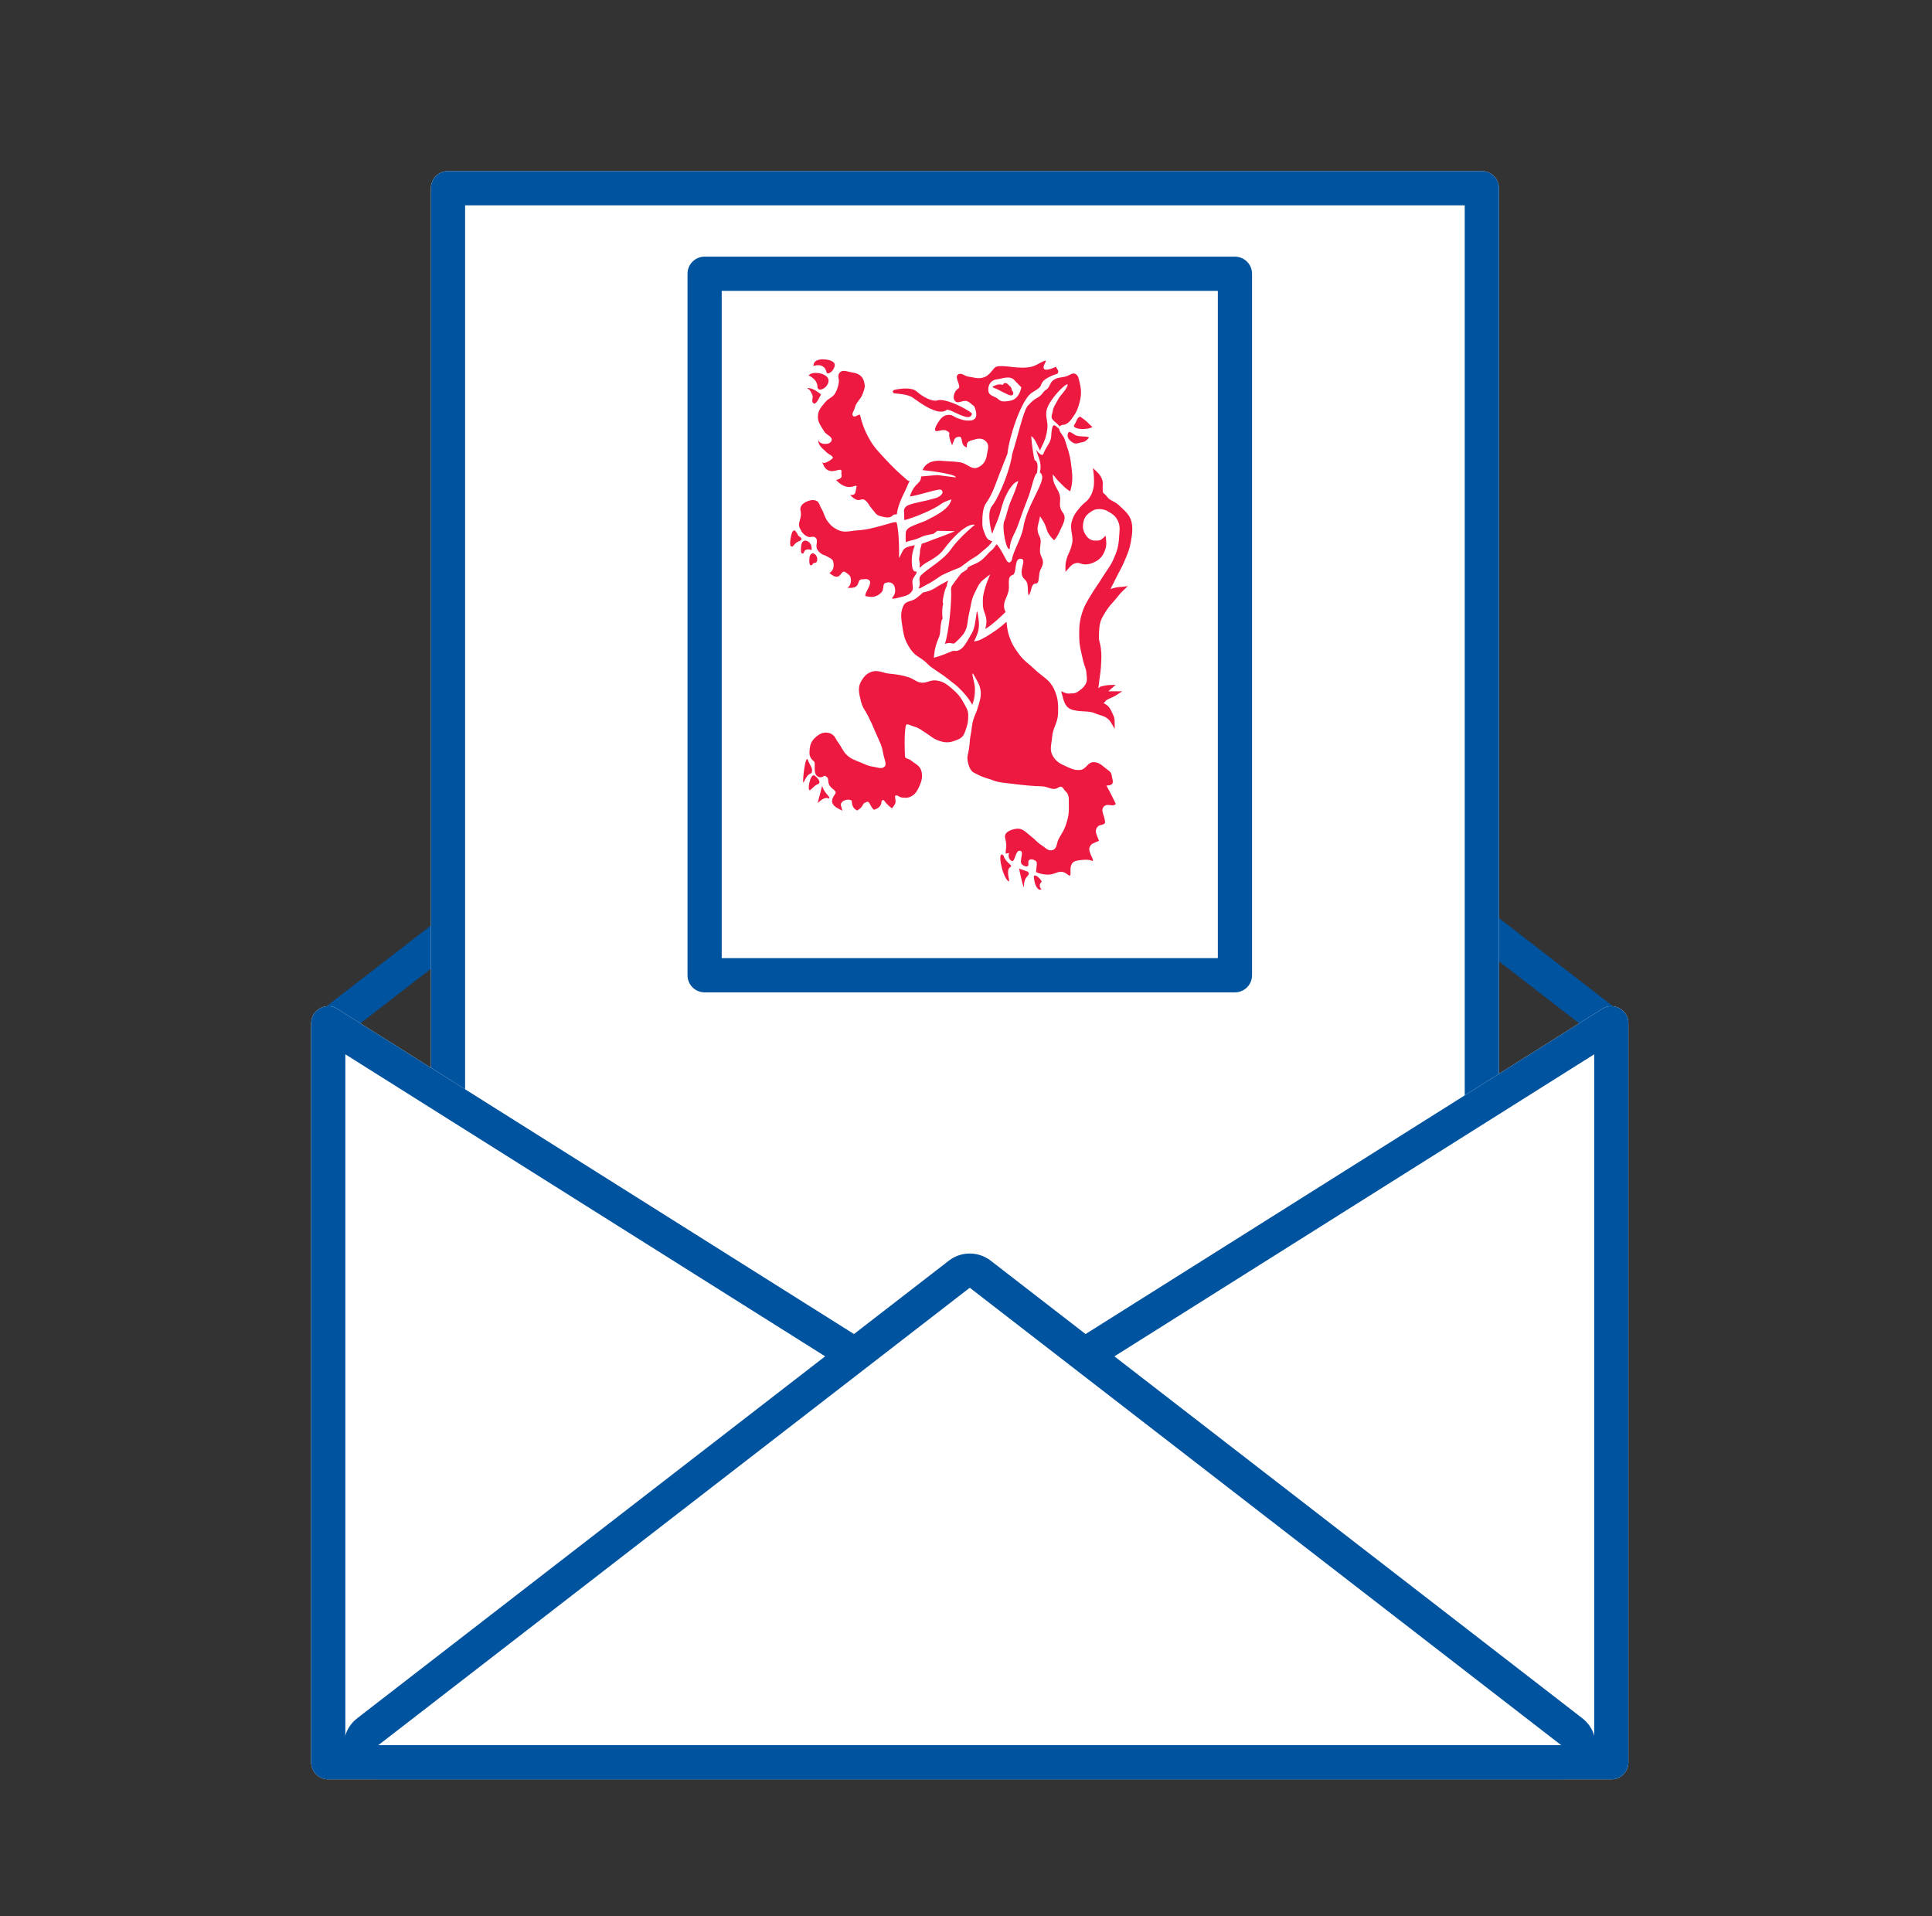
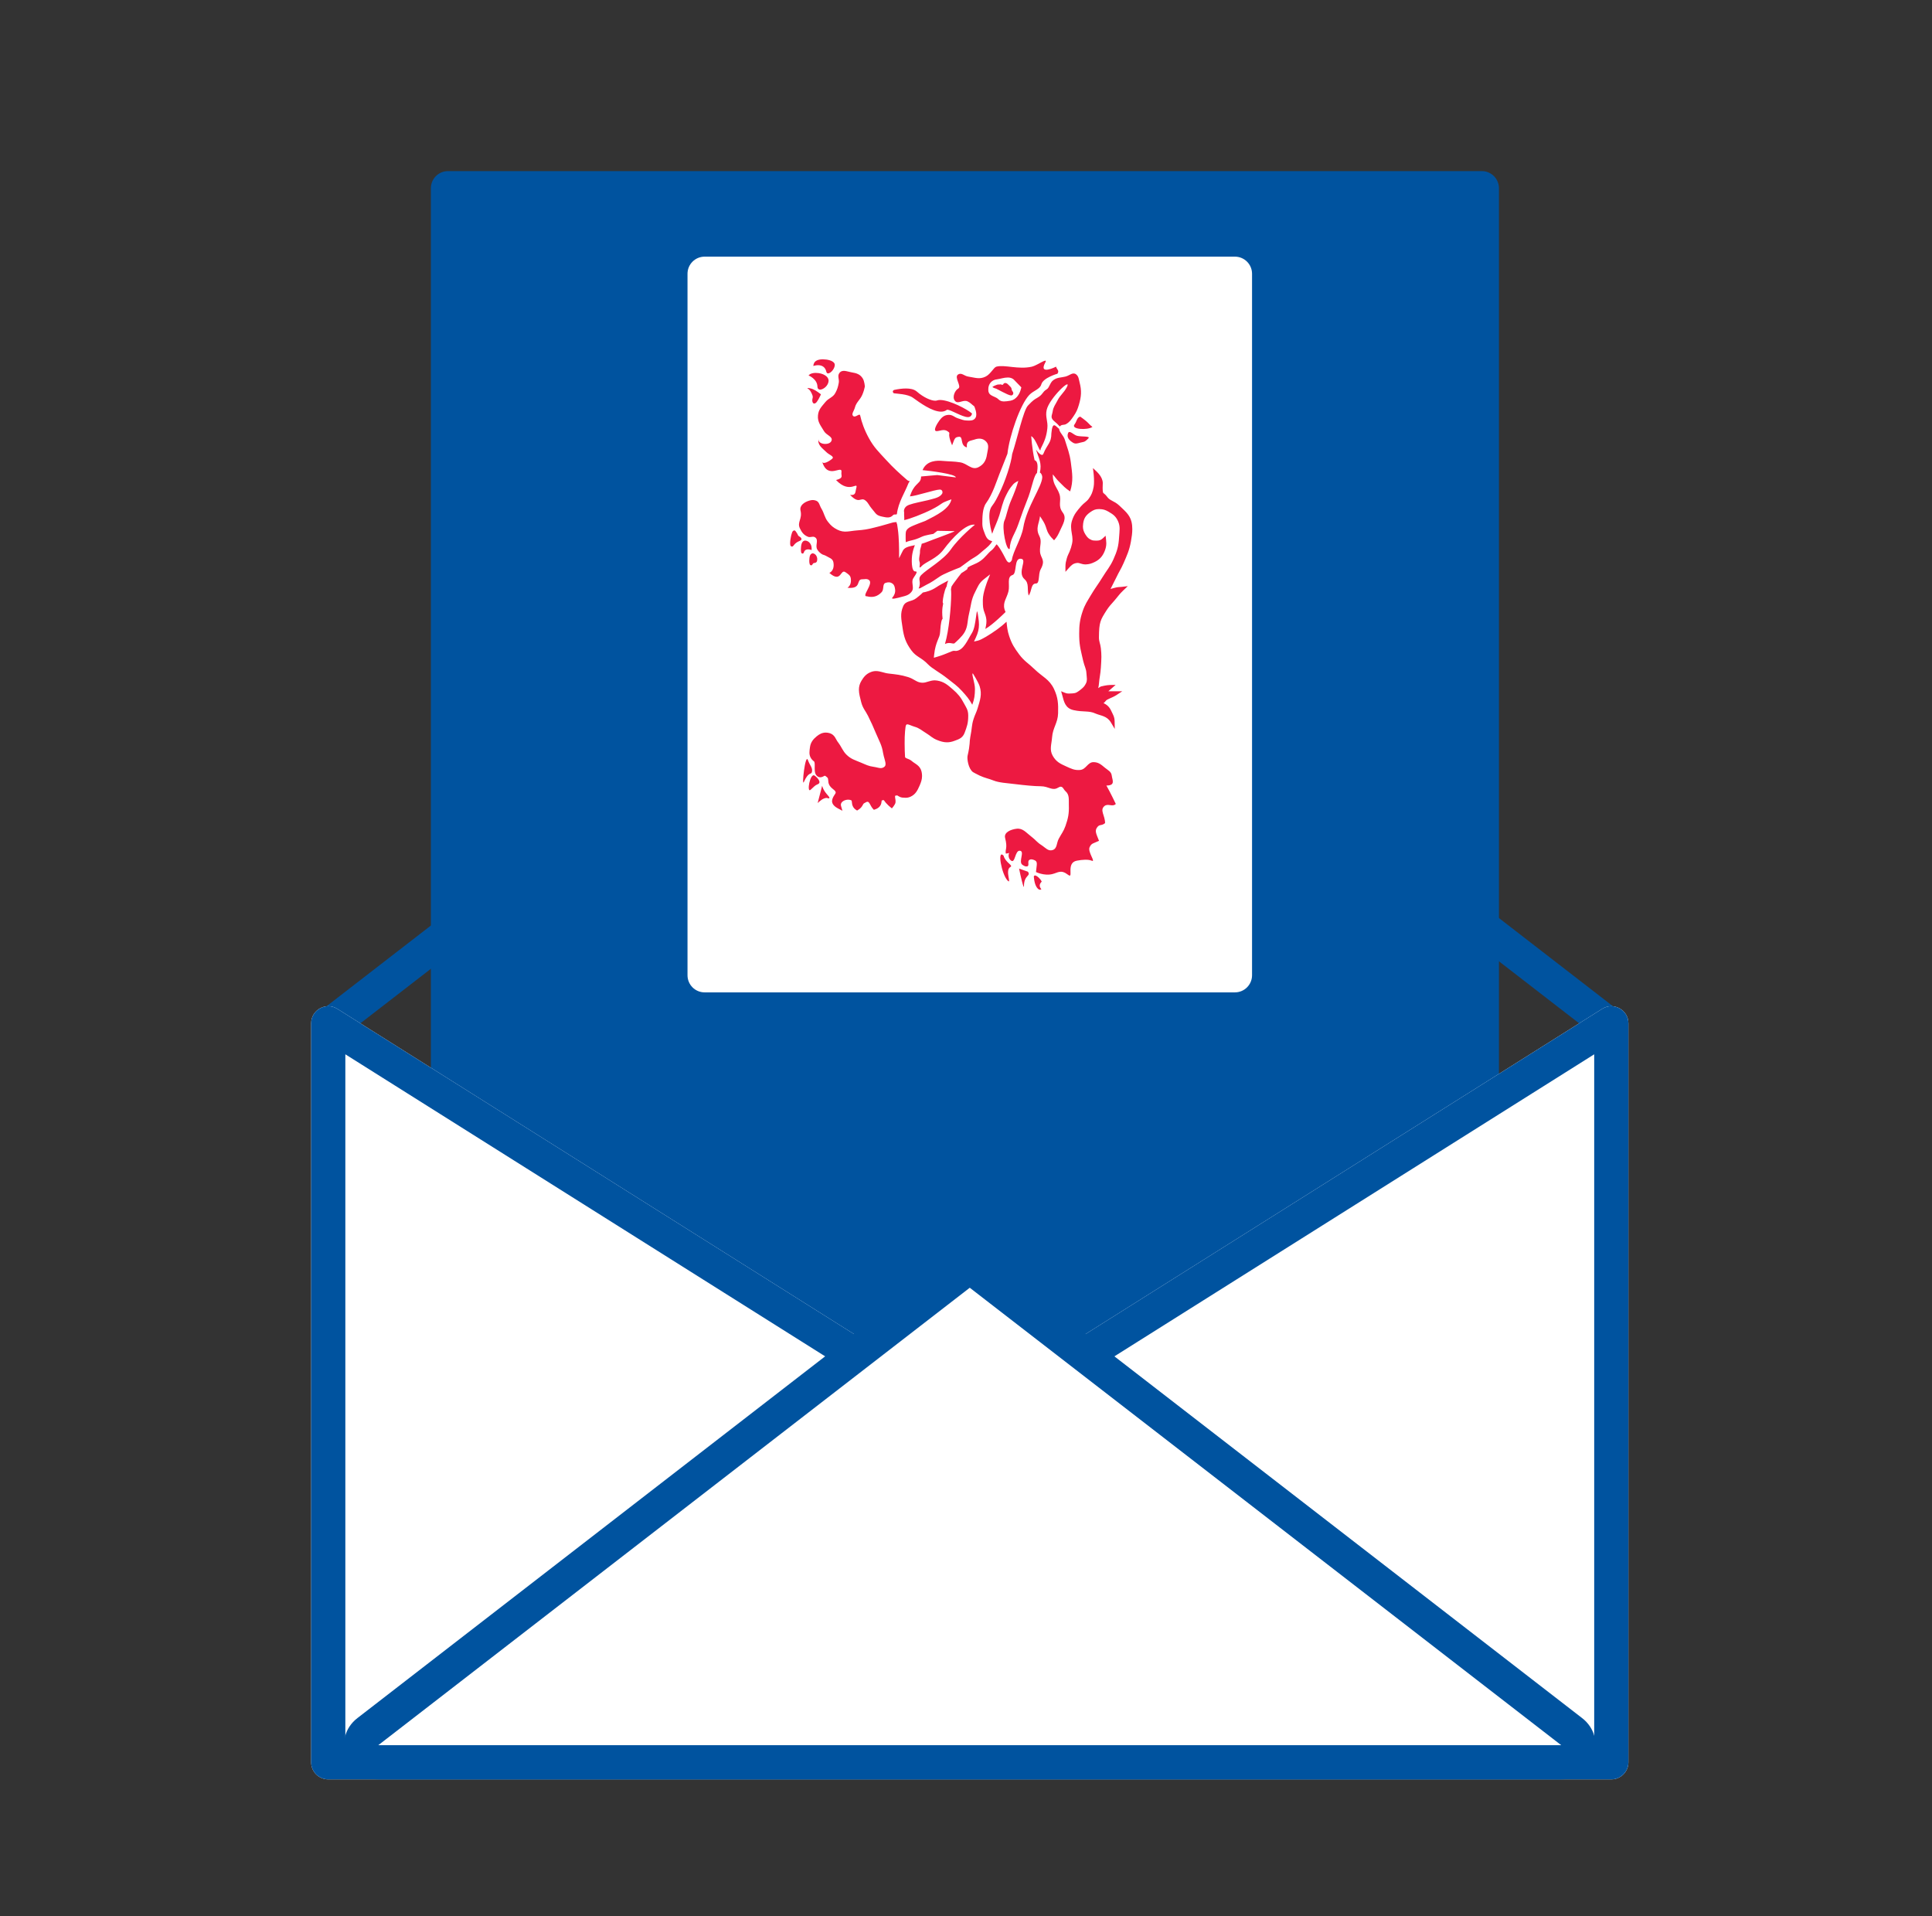
<svg xmlns="http://www.w3.org/2000/svg" width="121" height="120" viewBox="0 0 121 120" fill="none">
  <rect x="0" y="0" width="121" height="120" fill="#333333" stroke="none" />
  <path fill-rule="evenodd" clip-rule="evenodd" d="M59.425 32.873C60.197 32.276 61.274 32.276 62.046 32.873L101.569 63.438L100.259 65.133L60.735 34.569L21.212 65.133L19.901 63.438L59.425 32.873Z" fill="#00539F" />
-   <path d="M26.986 11.786C26.986 11.194 27.466 10.715 28.058 10.715H92.807C93.398 10.715 93.878 11.194 93.878 11.786V85.251V100.425C93.878 101.017 93.398 101.497 92.807 101.497H28.058C27.466 101.497 26.986 101.017 26.986 100.425V11.786Z" fill="white" />
-   <path fill-rule="evenodd" clip-rule="evenodd" d="M29.129 12.858V99.354H91.735V12.858H29.129ZM28.058 10.715C27.466 10.715 26.986 11.194 26.986 11.786V100.425C26.986 101.017 27.466 101.497 28.058 101.497H92.807C93.398 101.497 93.878 101.017 93.878 100.425V11.786C93.878 11.194 93.398 10.715 92.807 10.715H28.058Z" fill="#00539F" />
+   <path fill-rule="evenodd" clip-rule="evenodd" d="M29.129 12.858V99.354V12.858H29.129ZM28.058 10.715C27.466 10.715 26.986 11.194 26.986 11.786V100.425C26.986 101.017 27.466 101.497 28.058 101.497H92.807C93.398 101.497 93.878 101.017 93.878 100.425V11.786C93.878 11.194 93.398 10.715 92.807 10.715H28.058Z" fill="#00539F" />
  <path d="M43.058 17.144C43.058 16.552 43.537 16.072 44.129 16.072H77.343C77.935 16.072 78.415 16.552 78.415 17.144V61.072C78.415 61.664 77.935 62.144 77.343 62.144H44.129C43.537 62.144 43.058 61.664 43.058 61.072V17.144Z" fill="white" />
-   <path fill-rule="evenodd" clip-rule="evenodd" d="M45.2 18.215V60.001H76.272V18.215H45.2ZM44.129 16.072C43.537 16.072 43.058 16.552 43.058 17.144V61.072C43.058 61.664 43.537 62.144 44.129 62.144H77.343C77.935 62.144 78.415 61.664 78.415 61.072V17.144C78.415 16.552 77.935 16.072 77.343 16.072H44.129Z" fill="#00539F" />
  <path d="M52.32 24.603C52.16 24.902 51.901 24.918 51.69 25.18C51.455 25.468 51.258 25.644 51.228 26.023C51.196 26.434 51.403 26.648 51.606 26.999C51.758 27.262 52.198 27.344 52.068 27.62C51.929 27.919 51.186 27.827 51.27 27.487C51.176 27.863 51.505 28.065 51.773 28.329C51.919 28.475 52.275 28.584 52.124 28.723C51.983 28.853 51.554 29.122 51.493 28.913C51.838 30.082 52.773 29.059 52.699 29.573C52.664 29.805 52.865 29.927 52.362 30.061C53.243 30.992 53.775 30.058 53.621 30.594C53.56 30.803 53.621 31.037 53.242 30.992C53.831 31.615 53.894 31.09 54.209 31.347C54.393 31.499 54.428 31.657 54.586 31.836C54.871 32.16 54.846 32.267 55.255 32.353C55.515 32.408 55.741 32.463 55.927 32.264C56.012 32.174 56.075 32.256 56.17 32.197C56.261 31.441 56.675 30.842 56.89 30.275L56.895 30.264L56.9 30.255C56.927 30.209 56.952 30.168 56.978 30.128C56.925 30.126 56.871 30.109 56.813 30.06C56.351 29.66 55.959 29.31 55.469 28.773C55.026 28.288 54.741 28.026 54.42 27.442C54.134 26.925 53.958 26.421 53.873 26.021C53.838 25.851 53.593 26.158 53.453 26.065C53.284 25.954 53.486 25.736 53.538 25.534C53.628 25.182 53.852 25.064 53.999 24.735C54.088 24.536 54.143 24.329 54.167 24.201C54.167 24.201 54.141 23.881 54.041 23.712C53.874 23.431 53.639 23.366 53.327 23.315C53.037 23.265 52.757 23.117 52.572 23.357C52.427 23.547 52.575 23.741 52.53 23.98C52.483 24.234 52.44 24.378 52.32 24.603ZM51.236 22.868C51.501 22.872 51.69 22.995 51.755 23.285C51.761 23.336 51.813 23.384 51.86 23.384C51.863 23.384 51.865 23.384 51.867 23.384C52.045 23.361 52.264 23.103 52.283 22.863C52.283 22.823 52.275 22.782 52.253 22.746H52.254C52.145 22.579 51.837 22.507 51.538 22.5C51.285 22.502 51.017 22.565 50.957 22.81L50.934 22.917L51.035 22.893C51.104 22.877 51.172 22.868 51.236 22.868ZM50.094 33.079C50.218 33.343 50.34 33.505 50.598 33.612C50.767 33.683 50.912 33.547 51.06 33.657C51.292 33.828 51.034 34.16 51.186 34.411C51.261 34.536 51.326 34.592 51.438 34.678C51.539 34.755 51.625 34.745 51.732 34.811C51.934 34.935 52.149 34.97 52.195 35.211C52.247 35.485 52.183 35.762 51.943 35.877C52.699 36.542 52.623 35.603 52.951 35.833C53.115 35.949 53.263 36.025 53.286 36.233C53.313 36.472 53.266 36.675 53.076 36.808C54 36.897 53.591 36.273 54 36.276C54.165 36.277 54.285 36.223 54.422 36.32C54.736 36.544 53.916 37.373 54.295 37.342C54.657 37.436 54.959 37.359 55.221 37.077C55.382 36.898 55.246 36.568 55.47 36.498C55.629 36.45 55.755 36.448 55.891 36.543C56.014 36.628 56.034 36.746 56.058 36.898C56.093 37.114 55.993 37.306 55.898 37.412C55.752 37.576 56.23 37.441 56.438 37.386C56.72 37.31 56.933 37.278 57.109 37.031C57.254 36.83 57.094 36.546 57.157 36.302C57.195 36.154 57.567 35.768 57.327 35.785C57.062 35.803 57.082 34.974 57.14 34.681C57.182 34.464 57.239 34.278 57.297 34.139C56.88 34.228 56.63 34.273 56.523 34.529L56.309 34.956V34.456C56.308 34.455 56.308 33.683 56.233 33.153C56.213 33.005 56.197 32.898 56.185 32.824C56.177 32.812 56.175 32.801 56.171 32.799C56.165 32.784 56.163 32.777 56.162 32.771C56.158 32.76 56.158 32.754 56.156 32.748C56.154 32.738 56.154 32.727 56.152 32.716C56.151 32.709 56.151 32.702 56.151 32.694C56.07 32.7 55.985 32.7 55.891 32.727C55.711 32.779 55.608 32.805 55.428 32.859C55.17 32.941 55.019 32.968 54.757 33.038C54.34 33.148 54.094 33.183 53.665 33.216C53.191 33.251 52.876 33.387 52.446 33.17C52.183 33.037 52.045 32.919 51.859 32.682C51.633 32.397 51.629 32.151 51.439 31.839C51.319 31.641 51.314 31.426 51.103 31.35C50.949 31.296 50.841 31.305 50.684 31.35C50.382 31.438 50.061 31.651 50.136 31.972C50.261 32.503 49.912 32.691 50.094 33.079ZM50.904 24.843C50.906 24.911 50.874 24.974 50.872 25.072C50.871 25.107 50.878 25.145 50.893 25.185C50.907 25.226 50.946 25.272 50.998 25.272H51C51.13 25.252 51.185 25.119 51.265 24.996C51.336 24.87 51.391 24.748 51.391 24.747L51.415 24.695L51.372 24.661C51.187 24.517 50.967 24.369 50.775 24.326C50.582 24.282 50.557 24.3 50.557 24.3C50.557 24.3 50.659 24.369 50.721 24.443C50.782 24.515 50.904 24.76 50.904 24.843ZM67.299 26.574C67.043 26.896 68.113 26.952 68.418 26.735C68.245 26.607 68.177 26.495 68.01 26.358C67.875 26.25 67.797 26.189 67.653 26.089C67.434 26.149 67.441 26.39 67.299 26.574ZM51.195 24.204C51.195 24.261 51.209 24.313 51.245 24.35C51.279 24.387 51.324 24.4 51.367 24.4H51.369C51.582 24.389 51.881 24.143 51.895 23.849C51.895 23.772 51.869 23.693 51.814 23.626C51.814 23.626 51.62 23.354 51.084 23.352C50.96 23.352 50.836 23.374 50.727 23.433L50.637 23.51C50.637 23.51 51.182 23.727 51.195 24.204ZM67.022 30.773C67.234 30.107 67.156 29.655 67.065 28.953C66.991 28.382 66.853 28.08 66.688 27.532C66.607 27.27 66.34 27.062 66.334 26.857C66.115 26.698 65.919 26.325 65.847 27.133C65.847 27.754 65.595 27.798 65.343 28.42C65.262 28.619 65.004 28.328 64.881 28.153C65.065 28.714 65.262 29.011 65.126 29.593C65.193 29.624 65.224 29.687 65.248 29.741C65.269 29.791 65.276 29.842 65.276 29.894C65.254 30.488 64.301 31.74 64.085 33.048C63.968 33.727 63.441 34.54 63.373 35.066C63.188 35.43 63.015 35.055 62.995 35.016C62.955 34.939 62.901 34.834 62.839 34.721C62.717 34.495 62.562 34.233 62.441 34.106C62.426 34.09 62.422 34.093 62.422 34.093C62.403 34.065 62.284 34.299 62.146 34.424C61.84 34.656 61.734 34.898 61.389 35.136C61.086 35.34 60.864 35.368 60.602 35.543C60.602 35.548 60.604 35.551 60.604 35.555C60.581 35.679 60.553 35.65 60.543 35.673C60.441 35.746 60.328 35.819 60.211 35.891C60.094 36.027 59.994 36.176 59.849 36.364C59.743 36.501 59.666 36.61 59.594 36.726C59.589 36.767 59.578 36.818 59.558 36.897V36.899C59.568 36.98 59.573 37.088 59.573 37.219C59.568 37.971 59.438 39.474 59.182 40.328C59.28 40.283 59.364 40.266 59.443 40.266C59.568 40.268 59.647 40.301 59.712 40.299C59.73 40.299 59.748 40.297 59.768 40.293C59.861 40.212 60.266 39.861 60.418 39.579C60.628 39.202 60.574 38.914 60.694 38.417C60.819 37.916 60.813 37.562 61.076 37.062C61.237 36.759 61.292 36.525 61.646 36.253L62.01 35.969L61.835 36.409C61.836 36.411 61.555 37.121 61.555 37.556C61.555 37.595 61.555 37.635 61.555 37.674C61.556 37.958 61.563 38.129 61.672 38.398C61.75 38.597 61.781 38.761 61.78 38.909C61.779 39.089 61.742 39.23 61.712 39.387C61.945 39.25 62.257 38.996 62.522 38.755C62.702 38.594 62.863 38.438 62.978 38.324C62.951 38.27 62.926 38.213 62.908 38.139C62.799 37.71 63.055 37.46 63.16 37.03C63.258 36.632 63.038 36.122 63.413 36.009C63.706 35.921 63.492 34.971 63.917 34.988C64.401 35.007 63.665 35.832 64.169 36.275C64.469 36.538 64.314 36.899 64.422 37.295C64.633 37.026 64.55 36.54 64.883 36.54C65.136 36.54 65.005 35.972 65.176 35.653C65.513 35.032 65.162 34.976 65.136 34.543C65.11 34.163 65.266 33.902 65.094 33.566C64.841 33.079 65.076 32.805 65.136 32.325C65.249 32.515 65.333 32.611 65.429 32.812C65.541 33.049 65.544 33.216 65.682 33.434C65.791 33.608 65.873 33.692 66.017 33.835C66.206 33.626 66.278 33.472 66.396 33.213C66.575 32.817 66.822 32.445 66.564 32.103C66.227 31.659 66.494 31.383 66.354 30.95C66.241 30.604 66.06 30.457 65.975 30.106C65.939 29.954 65.945 29.863 65.933 29.705C66.087 29.873 66.15 29.991 66.311 30.149C66.574 30.41 66.714 30.575 67.022 30.773ZM55.983 24.626C55.984 24.626 55.984 24.626 55.983 24.626L55.984 24.626L56.007 24.631C56.125 24.653 56.856 24.67 57.178 24.908C57.626 25.23 58.366 25.771 58.935 25.779C59.069 25.779 59.2 25.745 59.307 25.663C59.311 25.662 59.318 25.66 59.327 25.66H59.341C59.566 25.665 60.255 26.112 60.615 26.121L60.616 26.052V26.121H60.627C60.717 26.121 60.818 26.077 60.855 25.968L60.863 25.947L60.879 25.901L60.826 25.854C60.569 25.635 59.504 25.058 58.882 25.048C58.807 25.048 58.736 25.058 58.672 25.08C58.649 25.088 58.615 25.093 58.574 25.093C58.574 25.093 58.575 25.093 58.573 25.093C58.572 25.093 58.57 25.094 58.57 25.093C58.322 25.096 57.836 24.888 57.422 24.522C57.246 24.369 56.994 24.329 56.736 24.328C56.495 24.328 56.244 24.366 56.037 24.41L56.025 24.413C56.015 24.414 56.008 24.416 56.001 24.418L55.995 24.419L55.984 24.422V24.422L55.98 24.423L55.975 24.431C55.951 24.446 55.92 24.475 55.92 24.505L55.915 24.526L55.921 24.548C55.932 24.578 55.947 24.609 55.983 24.626ZM67.653 27.72C67.87 27.66 67.908 27.72 68.165 27.451C68.313 27.293 67.726 27.364 67.452 27.29C67.23 27.232 66.974 26.906 66.891 27.128C66.788 27.398 66.98 27.587 67.197 27.72C67.35 27.815 67.48 27.767 67.653 27.72ZM65.553 24.381C65.258 24.559 65.343 24.692 64.964 24.912C64.777 25.023 64.712 25.046 64.377 25.401C64.096 25.698 63.722 27.418 63.392 28.431C63.332 29 62.965 30.123 62.586 30.893C62.426 31.213 62.341 31.413 62.117 31.702C61.756 32.172 62.135 33.439 62.14 33.429C62.158 33.391 62.179 33.331 62.199 33.263C62.241 33.126 62.467 32.653 62.592 32.258C62.727 31.831 62.781 31.468 63.016 31.005C63.185 30.67 63.228 30.601 63.458 30.326C63.458 30.326 63.54 30.235 63.683 30.161C63.819 30.092 63.773 30.131 63.773 30.131C63.66 30.518 63.505 30.918 63.344 31.289C63.09 31.867 63.035 32.333 62.908 32.599C62.713 33.009 63.036 34.551 63.236 34.365C63.269 33.742 63.558 33.46 63.768 32.85C64.004 32.16 64.15 31.773 64.415 31.098C64.545 30.767 64.682 30.133 64.819 29.812C64.858 29.741 64.88 29.667 64.947 29.619C65.008 29.217 65.007 28.88 64.796 28.819C64.627 28.065 64.586 27.31 64.586 27.31C64.917 27.495 65.161 28.505 65.174 28.11C65.412 27.642 65.538 27.349 65.595 26.821C65.643 26.373 65.452 26.105 65.553 25.668C65.722 24.93 67.159 23.582 66.813 24.248C66.626 24.605 66.406 24.73 66.224 25.09C66.097 25.343 65.973 25.473 65.93 25.756C65.889 26.033 65.736 26.151 66.071 26.416C66.147 26.476 66.281 26.602 66.379 26.713C66.384 26.704 66.386 26.696 66.393 26.689C66.496 26.567 66.633 26.634 66.77 26.556C66.995 26.427 67.081 26.285 67.234 26.067C67.406 25.818 67.481 25.653 67.568 25.358C67.725 24.829 67.751 24.471 67.612 23.937C67.559 23.736 67.559 23.577 67.402 23.448C67.189 23.277 66.989 23.518 66.729 23.582C66.431 23.655 66.227 23.623 65.972 23.803C65.751 23.962 65.732 24.273 65.553 24.381ZM60.008 24.337C59.821 24.436 59.617 24.852 59.798 25.09C59.991 25.349 60.31 25.003 60.597 25.135C60.78 25.22 60.853 25.325 61.017 25.445C61.017 25.445 61.237 25.917 61.1 26.155C60.984 26.357 60.777 26.338 60.555 26.334C60.335 26.329 60.218 26.265 60.008 26.201C59.775 26.13 59.664 25.972 59.42 25.979C59.156 25.986 58.993 26.114 58.832 26.334C58.677 26.546 58.409 26.999 58.663 26.999C58.832 26.999 59.115 26.848 59.335 26.999C59.627 27.199 59.251 26.999 59.63 27.887C59.798 27.443 59.796 27.384 60.049 27.354C60.361 27.315 60.092 27.887 60.554 28.019C60.512 27.576 60.774 27.617 61.016 27.531C61.299 27.43 61.564 27.437 61.771 27.663C61.976 27.888 61.858 28.154 61.813 28.462C61.76 28.843 61.597 29.101 61.269 29.262C60.853 29.464 60.585 29.022 60.133 28.952C59.711 28.885 59.545 28.907 59.04 28.863C58.718 28.833 58.033 28.817 57.78 29.44C58.242 29.483 59.885 29.687 59.859 29.896L58.704 29.75C58.704 29.75 57.977 29.808 57.696 29.838C57.693 29.838 57.689 29.84 57.686 29.84V29.879C57.676 30.148 57.508 30.229 57.383 30.37C57.258 30.5 57.114 30.684 56.988 31.084C57.375 31.065 58.539 30.664 58.854 30.658C58.88 30.659 58.903 30.66 58.934 30.671C58.96 30.677 59.029 30.731 59.028 30.824C59.028 30.863 59.018 30.891 59.007 30.913C58.853 31.166 58.517 31.211 58.112 31.323C57.712 31.419 57.236 31.503 56.942 31.611C56.525 31.765 56.626 32.089 56.626 32.089C56.613 32.256 56.647 32.439 56.63 32.568C56.933 32.517 57.818 32.179 58.368 31.897C58.668 31.746 58.872 31.611 59.002 31.517C59.131 31.423 59.587 31.268 59.587 31.268C59.466 31.865 58.672 32.258 57.948 32.622C57.946 32.623 57.178 32.901 56.971 33.025C56.747 33.169 56.727 33.281 56.721 33.45C56.72 33.551 56.716 33.831 56.731 33.955C57.063 33.805 57.194 33.871 57.738 33.609C57.962 33.505 58.448 33.437 58.454 33.434L58.707 33.24L59.791 33.26C59.772 33.312 58.503 33.759 57.914 33.993C57.851 34.017 57.786 34.035 57.72 34.054C57.72 34.059 57.721 34.063 57.721 34.069C57.722 34.137 57.614 34.42 57.619 34.488C57.634 34.745 57.51 34.974 57.594 35.197C57.656 35.362 57.489 35.698 57.722 35.452C57.986 35.173 58.664 34.989 59.096 34.415C59.65 33.673 60.513 32.769 61.059 32.858C61.059 32.858 60.085 33.639 59.547 34.412C59.084 35.079 58.034 35.655 57.697 36.01C57.43 36.294 57.74 36.409 57.53 36.854C57.566 36.843 57.594 36.842 57.625 36.838C57.629 36.835 57.635 36.832 57.635 36.832C58.385 36.405 58.041 36.662 58.889 36.083C59.079 35.955 59.721 35.688 60.125 35.534C60.292 35.41 60.469 35.289 60.642 35.156C60.849 34.994 60.987 34.94 61.19 34.798C61.341 34.694 61.413 34.613 61.564 34.49C61.821 34.285 62.046 34.095 62.142 33.889C61.809 33.816 61.754 33.633 61.6 33.212C61.546 33.068 61.523 32.927 61.523 32.794C61.523 32.419 61.523 31.828 61.762 31.503C62.172 30.94 62.429 30.095 62.595 29.679C62.859 29.023 63.01 28.639 63.095 28.415C63.22 27.285 63.893 25.337 64.46 24.737C64.733 24.448 65.133 24.382 65.217 24.07C65.329 23.655 66.225 23.404 66.225 23.404C66.371 23.199 66.174 23.133 66.142 22.961C66.142 22.961 65.008 23.538 65.469 22.694C65.65 22.361 64.964 22.884 64.628 22.961C63.78 23.156 62.932 22.822 62.402 22.961C62.233 23.006 62.046 23.426 61.73 23.582C61.344 23.774 61.059 23.645 60.638 23.582C60.389 23.545 60.225 23.316 60.008 23.448C59.725 23.623 60.26 24.203 60.008 24.337ZM62.448 23.753C62.634 23.73 62.88 23.641 63.118 23.64C63.254 23.64 63.401 23.673 63.513 23.789C63.675 23.956 63.915 24.204 63.915 24.204L63.965 24.257L63.948 24.33C63.862 24.697 63.636 25.027 63.287 25.093C63.106 25.123 62.981 25.138 62.883 25.138C62.876 25.138 62.871 25.138 62.864 25.138C62.724 25.138 62.623 25.087 62.561 25.03C62.496 24.975 62.462 24.933 62.335 24.876C62.195 24.814 62.1 24.773 62.02 24.708C61.937 24.645 61.893 24.526 61.898 24.423C61.897 24.416 61.897 24.406 61.897 24.395C61.885 24.048 62.114 23.782 62.448 23.753ZM50.849 48.349C50.914 48.076 50.724 47.948 50.597 47.594C50.438 47.145 50.195 49.31 50.345 48.97C50.641 48.303 50.807 48.525 50.849 48.349ZM62.852 53.581C62.434 53.159 62.732 54.745 63.097 55.132C63.395 55.447 62.913 54.486 63.28 54.293C63.48 54.187 62.974 54.033 62.852 53.581ZM63.825 54.393C63.885 54.715 64.13 55.778 64.13 55.489C64.13 54.78 64.588 54.874 64.376 54.587L63.825 54.393ZM64.821 54.822C64.781 54.822 64.748 54.861 64.748 54.905C64.748 54.912 64.749 54.917 64.75 54.92C64.798 55.504 64.995 55.66 65.068 55.7C65.142 55.739 65.224 55.687 65.224 55.687C65.223 55.687 65.118 55.586 65.119 55.454C65.119 55.388 65.144 55.311 65.226 55.226L65.243 55.208L65.231 55.185C65.147 55.021 64.941 54.83 64.821 54.822ZM50.909 34.651C50.899 34.649 50.892 34.65 50.892 34.65C50.695 34.685 50.696 34.933 50.684 35.111C50.684 35.176 50.689 35.236 50.699 35.283C50.715 35.325 50.708 35.385 50.8 35.404C50.855 35.4 50.872 35.365 50.888 35.338C50.934 35.26 50.956 35.264 51.002 35.254C51.039 35.253 51.144 35.237 51.17 35.13C51.179 35.093 51.184 35.056 51.184 35.02C51.183 34.851 51.082 34.675 50.909 34.651ZM69.628 48.569C69.596 48.314 69.399 48.241 69.207 48.082C68.966 47.882 68.801 47.731 68.493 47.727C68.119 47.72 68.025 48.181 67.653 48.216C67.301 48.248 67.097 48.14 66.771 47.993C66.395 47.825 66.142 47.699 65.931 47.328C65.714 46.942 65.857 46.622 65.891 46.174C65.935 45.567 66.253 45.273 66.268 44.665C66.283 44.067 66.266 43.692 66.016 43.155C65.723 42.53 65.284 42.386 64.798 41.913C64.424 41.548 64.146 41.405 63.832 40.982C63.527 40.573 63.364 40.318 63.202 39.827C63.091 39.491 63.075 39.276 63.038 38.934C62.872 39.092 62.669 39.256 62.456 39.412C61.968 39.764 61.47 40.061 61.252 40.116L61.001 40.174L61.114 39.931C61.257 39.622 61.311 39.387 61.312 39.113C61.312 38.971 61.297 38.819 61.269 38.644C61.242 38.468 61.239 38.379 61.186 38.267C61.165 38.366 61.146 38.508 61.124 38.663C61.076 38.992 61.027 39.376 60.877 39.631C60.595 40.074 60.356 40.726 59.874 40.764C59.852 40.764 59.829 40.762 59.805 40.758C59.791 40.755 59.778 40.754 59.761 40.754C59.609 40.743 59.349 40.937 58.661 41.139L58.486 41.189L58.505 40.998C58.596 40.155 58.862 39.968 58.877 39.594C58.9 39.258 58.925 39.064 58.952 38.943C58.974 38.869 58.981 38.798 59.035 38.752C59.017 38.594 59.01 38.458 59.01 38.337C59.012 38.11 59.037 37.943 59.071 37.793C59.053 37.767 59.048 37.742 59.046 37.737C59.041 37.712 59.042 37.697 59.041 37.681C59.048 37.488 59.147 36.973 59.265 36.761C59.27 36.752 59.277 36.741 59.286 36.729C59.304 36.591 59.338 36.468 59.386 36.355C59.085 36.514 58.815 36.656 58.657 36.765C58.316 36.995 58.003 37.066 57.798 37.104C57.765 37.141 57.726 37.179 57.683 37.217C57.582 37.308 57.466 37.397 57.387 37.459C57.082 37.7 56.725 37.595 56.566 37.962C56.361 38.436 56.452 38.781 56.524 39.295C56.607 39.886 56.725 40.239 57.069 40.714C57.387 41.155 57.699 41.158 58.12 41.602C58.375 41.869 58.878 42.121 59.337 42.49C59.71 42.786 59.94 42.933 60.263 43.288C60.535 43.591 60.694 43.77 60.893 44.132C61.027 43.773 61.055 43.542 61.061 43.154C61.067 42.771 60.812 42.127 60.935 42.178C60.935 42.178 61.272 42.712 61.356 42.978C61.514 43.488 61.382 43.839 61.228 44.354C61.148 44.62 61.06 44.754 60.976 45.019C60.838 45.454 60.892 45.551 60.766 46.173C60.71 46.447 60.769 46.604 60.599 47.327C60.557 47.506 60.639 48.126 60.934 48.349C60.934 48.349 61.186 48.493 61.355 48.569C61.686 48.723 61.901 48.748 62.234 48.881C62.571 49.014 63.053 49.039 63.58 49.103C64.201 49.179 64.798 49.236 65.175 49.236C65.684 49.236 65.898 49.548 66.269 49.324C66.563 49.147 66.577 49.414 66.731 49.546C66.993 49.772 66.929 50.077 66.941 50.433C66.959 50.942 66.898 51.244 66.731 51.72C66.614 52.055 66.478 52.21 66.311 52.52C66.161 52.796 66.219 53.132 65.933 53.229C65.646 53.328 65.477 53.082 65.219 52.918C64.948 52.748 64.845 52.58 64.588 52.387C64.26 52.139 64.063 51.849 63.664 51.898C63.317 51.94 62.859 52.117 62.95 52.475C63.117 53.141 62.943 53.161 62.992 53.451C62.992 53.451 63.129 53.45 63.202 53.407C63.131 53.59 63.173 53.785 63.328 53.896C63.588 54.08 63.563 53.242 63.874 53.274C64.207 53.308 63.751 53.986 64.042 54.162C64.146 54.226 64.219 54.279 64.337 54.252C64.488 54.214 64.331 53.941 64.462 53.853C64.561 53.787 64.648 53.814 64.758 53.853C65.024 53.947 64.924 54.119 64.883 54.608C64.883 54.608 65.39 54.858 65.892 54.74C66.269 54.652 66.437 54.429 66.898 54.785C67.27 55.07 66.731 54.029 67.443 53.897C67.8 53.831 68.157 53.807 68.368 53.897C68.662 54.021 68.102 53.35 68.242 53.053C68.365 52.795 68.452 52.832 68.831 52.654C68.663 52.21 68.523 52.021 68.748 51.767C68.883 51.613 68.999 51.722 69.21 51.544C69.21 51.056 68.862 50.742 69.167 50.479C69.386 50.29 69.68 50.555 69.882 50.345C69.882 50.345 69.546 49.635 69.293 49.192C69.88 49.191 69.662 48.846 69.628 48.569ZM70.368 35.269C70.58 34.777 70.725 34.475 70.827 33.923C70.879 33.641 70.915 33.383 70.915 33.136C70.915 32.98 70.901 32.829 70.866 32.681C70.755 32.212 70.419 31.971 70.092 31.651C69.774 31.356 69.509 31.364 69.329 31.098C69.221 30.948 69.119 30.899 69.103 30.874C69.088 30.858 69.058 30.81 69.058 30.554C69.058 30.476 69.061 30.38 69.066 30.263C69.066 30.25 69.067 30.25 69.067 30.239C69.052 29.854 68.701 29.558 68.698 29.544L68.451 29.31L68.492 29.657C68.492 29.657 68.518 29.892 68.518 30.142C68.519 30.267 68.512 30.396 68.493 30.494C68.43 30.815 68.372 30.974 68.188 31.23C68.052 31.423 67.903 31.476 67.703 31.703C67.458 31.99 67.276 32.187 67.146 32.582C67.098 32.723 67.08 32.859 67.08 32.984C67.083 33.289 67.172 33.536 67.17 33.793C67.17 33.873 67.162 33.955 67.143 34.042C67.094 34.25 67.065 34.354 66.985 34.547C66.928 34.686 66.866 34.776 66.815 34.958C66.765 35.137 66.728 35.269 66.728 35.476V35.809L66.944 35.566C67.12 35.37 67.219 35.285 67.44 35.255C67.457 35.253 67.472 35.252 67.487 35.252C67.619 35.246 67.737 35.34 67.968 35.344C67.98 35.344 67.991 35.344 68.005 35.344C68.214 35.335 68.359 35.291 68.544 35.201C68.851 35.057 69.047 34.851 69.181 34.52C69.253 34.344 69.288 34.189 69.287 34.02C69.287 33.948 69.282 33.874 69.272 33.794L69.243 33.548L69.068 33.712C68.938 33.828 68.849 33.852 68.677 33.855C68.659 33.855 68.641 33.854 68.621 33.854C68.501 33.849 68.459 33.851 68.371 33.819C68.181 33.74 68.105 33.665 67.982 33.474C67.866 33.288 67.824 33.15 67.823 32.968C67.823 32.91 67.828 32.847 67.838 32.777C67.888 32.443 68.007 32.273 68.275 32.078C68.481 31.934 68.6 31.882 68.822 31.88C68.834 31.88 68.845 31.88 68.858 31.88C69.096 31.89 69.209 31.921 69.419 32.039C69.725 32.217 69.88 32.33 70.022 32.639C70.1 32.816 70.121 32.958 70.121 33.121C70.121 33.266 70.102 33.427 70.089 33.627C70.055 34.2 69.968 34.505 69.733 35.027C69.528 35.487 69.325 35.696 69.045 36.153C68.774 36.598 68.58 36.828 68.305 37.297C68.097 37.651 67.942 37.866 67.803 38.286C67.628 38.802 67.588 39.17 67.589 39.668C67.589 39.733 67.59 39.8 67.591 39.869C67.601 40.476 67.714 40.821 67.84 41.388C67.918 41.727 68.028 41.873 68.042 42.156C68.051 42.311 68.072 42.431 68.072 42.532C68.071 42.621 68.059 42.696 68.015 42.792C67.923 42.977 67.852 43.048 67.683 43.183C67.483 43.339 67.387 43.411 67.18 43.421C67.082 43.424 67.004 43.432 66.936 43.432C66.854 43.432 66.788 43.423 66.696 43.385L66.457 43.287L66.531 43.546C66.632 43.913 66.701 44.353 67.24 44.47C67.846 44.605 68.203 44.49 68.609 44.682C68.943 44.827 69.327 44.822 69.578 45.245L69.816 45.647C69.816 45.647 69.808 45.167 69.808 45.164C69.802 44.881 69.703 44.748 69.59 44.504C69.482 44.267 69.313 44.118 69.113 44.034C69.157 44.001 69.202 43.957 69.249 43.896C69.318 43.782 69.623 43.715 69.913 43.533L70.285 43.29H69.412L69.599 43.127L69.87 42.889L69.517 42.895C69.284 42.9 68.962 42.986 68.957 42.987L68.939 42.992L68.922 43.002C68.868 43.037 68.821 43.066 68.778 43.09C68.801 43.016 68.818 42.927 68.826 42.819C68.856 42.437 68.922 42.217 68.947 41.807C68.963 41.547 68.979 41.347 68.979 41.134C68.979 40.971 68.97 40.802 68.947 40.597C68.911 40.287 68.824 40.185 68.826 39.911C68.833 38.946 68.921 38.826 69.296 38.23C69.457 37.979 69.57 37.864 69.776 37.631C70.007 37.367 70.106 37.203 70.342 36.981L70.633 36.706L70.245 36.752C70.116 36.767 70.018 36.756 69.858 36.799C69.752 36.829 69.651 36.849 69.552 36.882C69.665 36.648 69.774 36.448 69.919 36.153C70.077 35.815 70.208 35.635 70.368 35.269ZM60.372 44.044C60.172 43.663 59.994 43.447 59.676 43.173C59.366 42.904 59.133 42.693 58.699 42.619C58.645 42.609 58.593 42.604 58.543 42.604C58.218 42.61 58.02 42.759 57.778 42.753C57.749 42.753 57.723 42.752 57.694 42.749C57.396 42.72 57.258 42.524 56.882 42.402C56.414 42.257 56.125 42.233 55.653 42.178C55.374 42.149 55.149 42.027 54.861 42.023C54.75 42.023 54.632 42.045 54.509 42.099C54.238 42.214 54.095 42.394 53.951 42.632C53.836 42.818 53.792 43.01 53.793 43.193C53.794 43.454 53.871 43.699 53.935 43.965C54.034 44.358 54.215 44.524 54.363 44.828C54.571 45.247 54.677 45.484 54.859 45.918C55.069 46.416 55.232 46.661 55.308 47.158C55.354 47.427 55.465 47.685 55.461 47.844C55.457 47.936 55.444 47.978 55.364 48.036C55.29 48.085 55.232 48.099 55.161 48.1C55.045 48.101 54.894 48.045 54.698 48.017C54.395 47.975 54.243 47.892 53.935 47.762C53.531 47.591 53.302 47.541 53.016 47.261C52.777 47.027 52.728 46.806 52.487 46.485C52.344 46.311 52.298 46.017 51.965 45.913C51.88 45.888 51.798 45.876 51.719 45.876C51.506 45.875 51.319 45.967 51.145 46.113C50.927 46.292 50.763 46.492 50.725 46.812C50.711 46.916 50.696 47.019 50.696 47.123C50.691 47.316 50.768 47.527 50.984 47.684C51 47.684 51.031 47.774 51.026 47.921C51.026 47.983 51.024 48.051 51.024 48.12C51.025 48.226 51.028 48.334 51.066 48.44C51.1 48.545 51.195 48.648 51.324 48.67C51.345 48.674 51.364 48.675 51.383 48.675C51.563 48.659 51.626 48.565 51.656 48.582C51.657 48.582 51.66 48.582 51.663 48.583C51.706 48.588 51.72 48.612 51.814 48.69C51.852 48.725 51.859 48.752 51.868 48.842C51.876 48.927 51.874 49.056 51.953 49.184C52.103 49.412 52.256 49.438 52.325 49.576C52.336 49.594 52.337 49.606 52.338 49.619C52.364 49.7 52.135 49.872 52.109 50.162C52.112 50.35 52.245 50.502 52.501 50.635L52.761 50.772L52.675 50.478C52.666 50.448 52.663 50.422 52.662 50.397C52.663 50.31 52.706 50.239 52.794 50.176C52.88 50.114 53.006 50.077 53.122 50.077C53.187 50.077 53.25 50.09 53.3 50.112C53.353 50.139 53.338 50.133 53.357 50.269C53.364 50.388 53.411 50.589 53.616 50.717L53.678 50.758L53.742 50.719C53.908 50.622 53.985 50.503 54.028 50.422C54.075 50.338 54.075 50.323 54.147 50.286C54.252 50.235 54.272 50.211 54.316 50.209C54.322 50.209 54.328 50.209 54.328 50.209C54.384 50.21 54.409 50.234 54.468 50.325C54.522 50.412 54.574 50.544 54.677 50.655L54.732 50.712L54.804 50.686C55.086 50.598 55.19 50.39 55.202 50.251C55.212 50.184 55.217 50.137 55.222 50.127H55.221C55.222 50.127 55.226 50.123 55.247 50.119C55.301 50.107 55.335 50.103 55.35 50.103H55.352C55.38 50.137 55.489 50.34 55.859 50.622C55.859 50.622 56.071 50.386 56.086 50.249C56.102 50.112 56.056 49.968 56.056 49.897C56.056 49.863 56.059 49.84 56.061 49.831L56.06 49.829L56.063 49.831C56.078 49.826 56.108 49.819 56.154 49.814C56.159 49.812 56.161 49.812 56.167 49.812C56.22 49.794 56.291 49.914 56.507 49.946C56.581 49.951 56.645 49.958 56.714 49.958C56.81 49.959 56.912 49.943 57.022 49.893C57.34 49.75 57.463 49.494 57.587 49.212C57.681 49.001 57.747 48.815 57.747 48.594C57.747 48.513 57.738 48.429 57.721 48.339C57.632 47.925 57.308 47.841 57.093 47.648C56.979 47.553 56.854 47.523 56.777 47.487C56.694 47.444 56.69 47.442 56.682 47.391C56.667 47.169 56.657 46.862 56.657 46.554C56.65 46.034 56.7 45.461 56.747 45.406C56.776 45.362 56.778 45.364 56.822 45.36C56.907 45.354 57.089 45.453 57.275 45.508C57.582 45.593 57.719 45.738 58.036 45.933C58.264 46.071 58.388 46.218 58.679 46.337C58.9 46.428 59.099 46.485 59.31 46.485C59.47 46.485 59.632 46.451 59.809 46.381C60.039 46.293 60.3 46.222 60.423 45.865C60.546 45.523 60.642 45.308 60.64 44.809C60.641 44.448 60.495 44.28 60.372 44.044ZM51.018 48.569C50.73 48.376 50.507 49.685 50.767 49.458C51.018 49.236 51.018 49.192 51.229 49.103C51.467 49.001 51.197 48.69 51.018 48.569ZM50.197 33.751C50.181 33.656 50.096 33.618 50.026 33.573C49.957 33.527 49.987 33.462 49.819 33.253C49.803 33.233 49.775 33.213 49.742 33.214C49.603 33.25 49.602 33.383 49.55 33.536C49.512 33.693 49.486 33.877 49.486 34.012C49.497 34.099 49.469 34.196 49.596 34.23C49.655 34.225 49.678 34.191 49.711 34.149C49.799 34.024 49.906 33.958 49.996 33.913C50.041 33.891 50.081 33.875 50.115 33.858C50.141 33.838 50.188 33.829 50.197 33.751ZM50.354 34.575C50.404 34.431 50.511 34.405 50.615 34.402C50.651 34.402 50.684 34.407 50.707 34.411C50.733 34.416 50.748 34.421 50.748 34.42L50.83 34.447L50.832 34.357C50.832 34.347 50.833 34.338 50.832 34.328C50.832 34.083 50.657 33.855 50.417 33.852C50.411 33.852 50.404 33.853 50.399 33.854V33.853C50.176 33.898 50.17 34.205 50.158 34.408C50.158 34.466 50.162 34.517 50.17 34.557C50.185 34.593 50.166 34.644 50.26 34.669C50.338 34.653 50.335 34.61 50.354 34.575ZM51.488 49.206L51.463 49.314L51.21 50.288L51.336 50.177C51.427 50.112 51.477 50.054 51.612 50.002C51.731 49.956 51.791 49.967 51.83 49.98C51.83 49.98 51.883 49.998 51.902 49.998C51.913 49.998 51.948 49.987 51.948 49.955C51.931 49.856 51.639 49.637 51.524 49.309L51.488 49.206ZM62.796 24.549C62.591 24.447 62.401 24.344 62.4 24.344C62.4 24.344 62.111 24.265 62.169 24.219C62.227 24.172 62.406 24.107 62.406 24.107C62.448 24.087 62.491 24.078 62.532 24.078C62.649 24.083 62.671 24.047 62.733 24.093C62.733 24.093 62.806 24.115 62.827 24.07C62.844 24.023 62.912 23.977 62.962 23.982C63.079 23.996 63.102 24.052 63.156 24.093C63.199 24.137 63.242 24.185 63.261 24.2C63.338 24.253 63.364 24.369 63.361 24.396C63.367 24.425 63.364 24.438 63.428 24.527C63.437 24.547 63.457 24.556 63.462 24.625C63.465 24.667 63.432 24.727 63.397 24.744C63.364 24.763 63.34 24.763 63.324 24.764C63.192 24.755 63.014 24.653 62.796 24.549Z" fill="#ED1941" />
  <path d="M19.486 64.083C19.486 63.24 20.415 62.727 21.128 63.176L60.166 87.746C60.514 87.966 60.958 87.966 61.307 87.746L100.344 63.176C101.058 62.727 101.986 63.24 101.986 64.083V102.609V110.357C101.986 110.949 101.507 111.428 100.915 111.428H20.558C19.966 111.428 19.486 110.949 19.486 110.357V64.083Z" fill="white" />
  <path fill-rule="evenodd" clip-rule="evenodd" d="M99.844 109.285V66.023L62.449 89.56C61.402 90.219 60.071 90.219 59.024 89.56L21.629 66.023V109.285H99.844ZM21.128 63.176C20.415 62.727 19.486 63.24 19.486 64.083V110.357C19.486 110.949 19.966 111.428 20.558 111.428H100.915C101.507 111.428 101.986 110.949 101.986 110.357V64.083C101.986 63.24 101.058 62.727 100.344 63.176L61.307 87.746C60.958 87.966 60.514 87.966 60.166 87.746L21.128 63.176Z" fill="#00539F" />
  <path d="M60.081 79.792L23.039 108.438C22.231 109.063 22.673 110.357 23.695 110.357H97.778C98.8 110.357 99.242 109.063 98.433 108.438L61.392 79.792C61.006 79.494 60.467 79.494 60.081 79.792Z" fill="white" />
  <path fill-rule="evenodd" clip-rule="evenodd" d="M59.425 78.946C60.197 78.349 61.275 78.349 62.047 78.946L99.088 107.591C100.705 108.841 99.821 111.429 97.777 111.429H23.694C21.651 111.429 20.767 108.841 22.383 107.591L23.038 108.439L22.383 107.591L59.425 78.946ZM97.777 109.286L60.736 80.641L23.694 109.286H97.777Z" fill="#00539F" />
</svg>